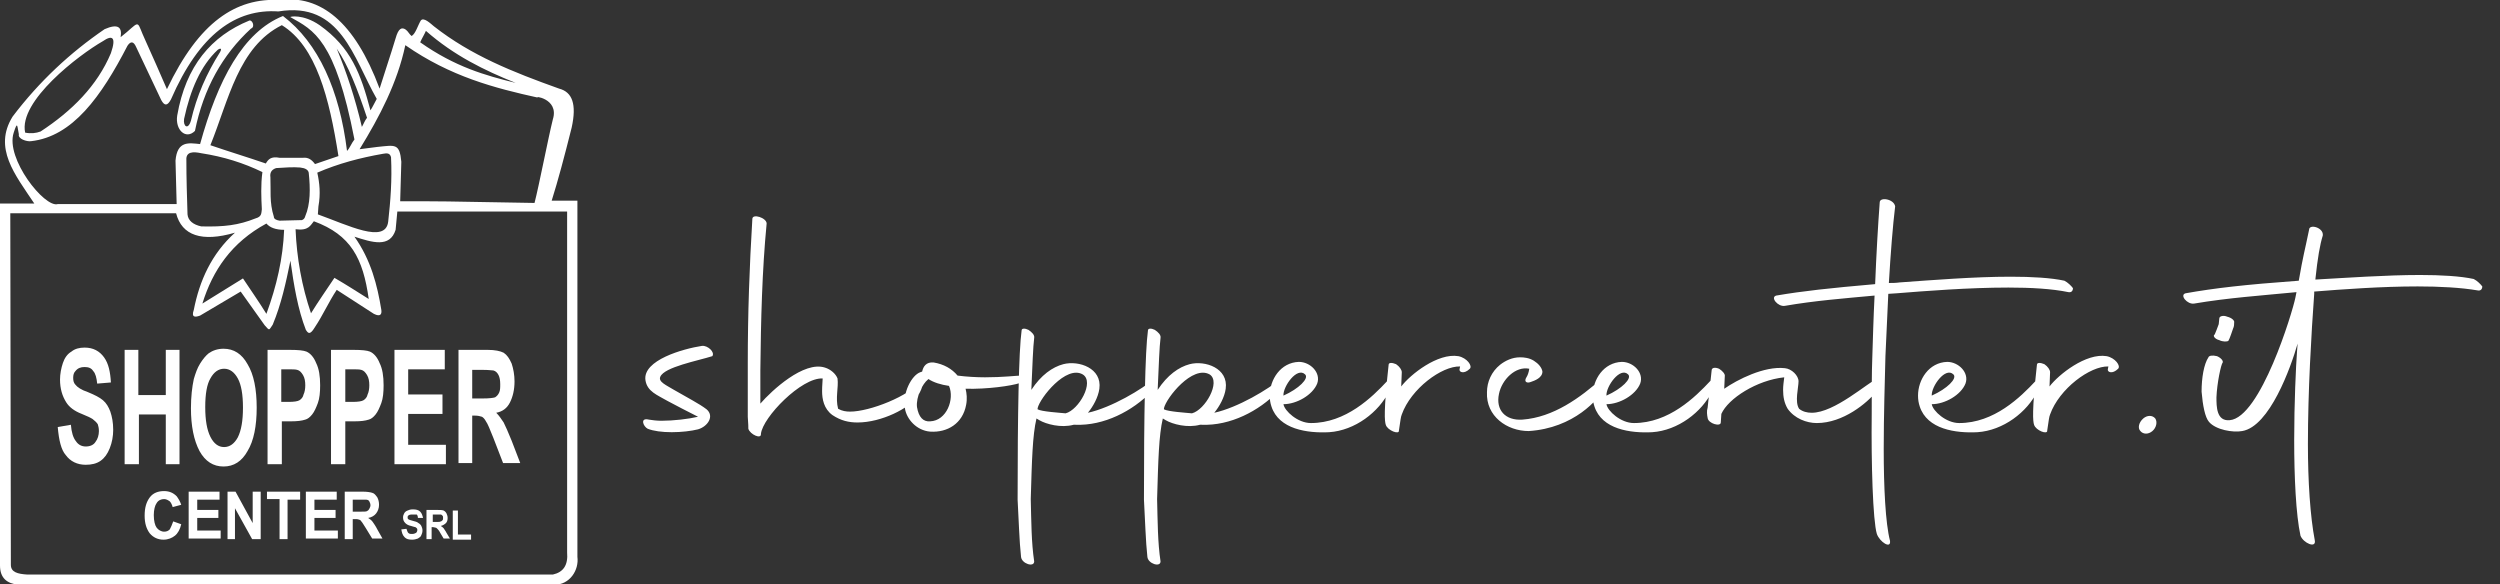
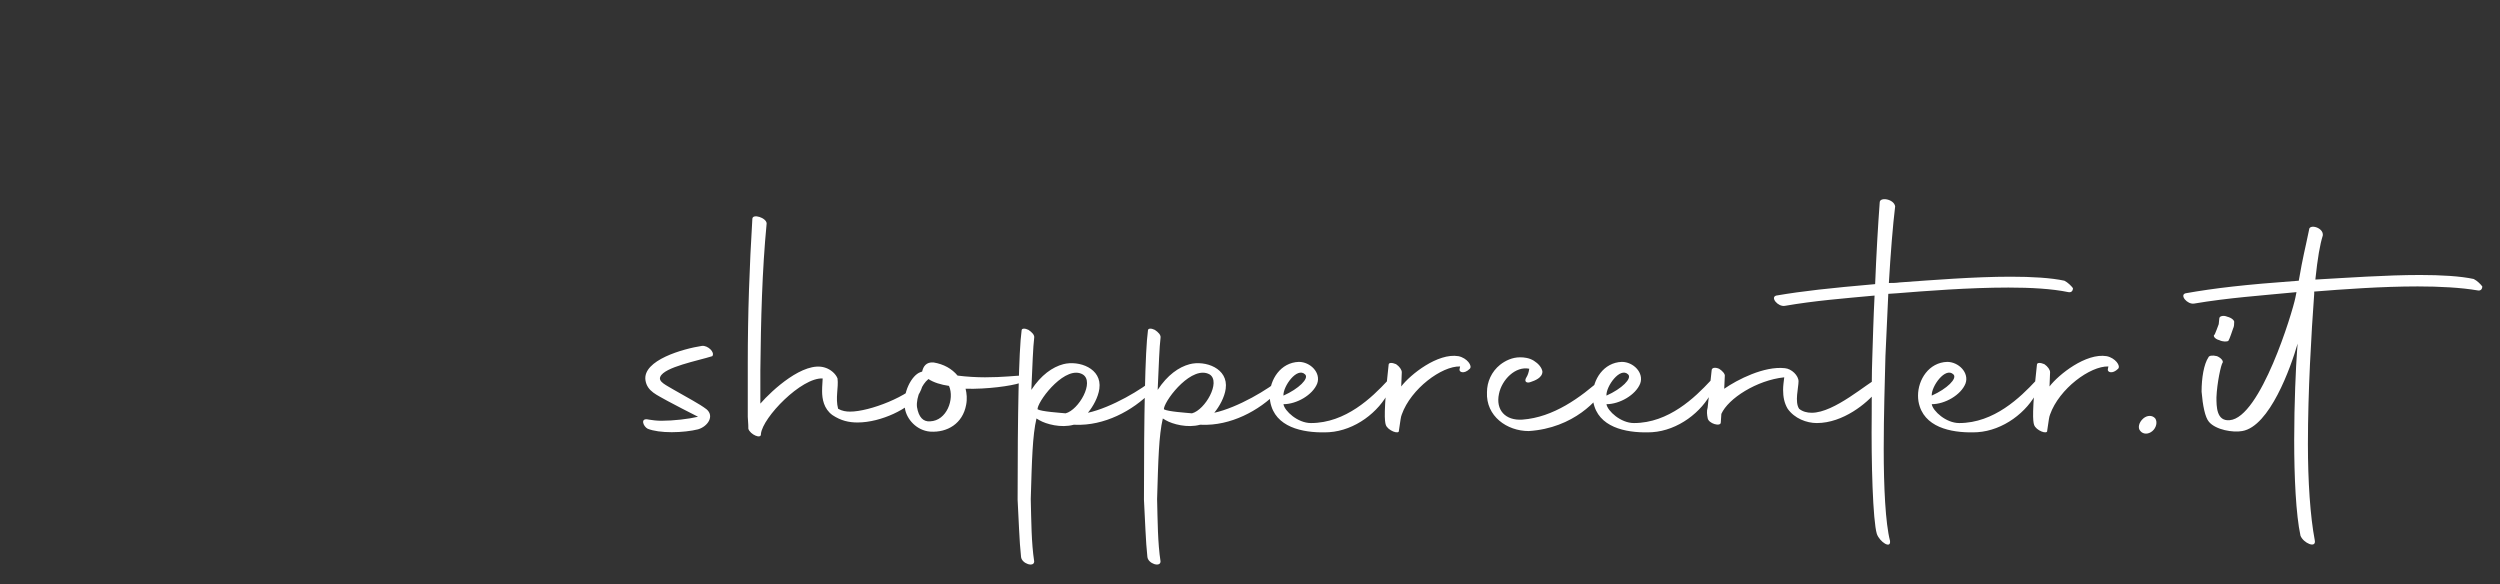
<svg xmlns="http://www.w3.org/2000/svg" version="1.1" id="Livello_1" x="0px" y="0px" viewBox="0 0 437.3 102.2" style="enable-background:new 0 0 437.3 102.2;" xml:space="preserve">
  <rect x="0" y="0" width="437.3" height="102.2" fill="#333333" stroke="none" />
  <style type="text/css">
	.st0{fill-rule:evenodd;clip-rule:evenodd;fill:#FFFFFF;}
	.st1{fill:#FFFFFF;}
</style>
-   <path class="st0" d="M1.9,98.8c0-20.5-0.1-41-0.1-61.5c9.7,0,19.4,0,29,0c1,3.9,4.5,5.1,10.3,3.4c-4.1,3.7-6.2,8.4-7.2,13.5  c-0.5,1.4,0.3,1.3,1.1,1c2.4-1.4,4.7-2.8,7.1-4.2c1.4,2,2.8,3.9,4.2,5.9c0.9,1,0.7,0.9,1.4-0.1c1.5-3.6,2.3-7.3,3.1-11.2  c0.6,4.3,1.3,8.5,2.7,12.1c0.4,0.6,0.7,1,1.6-0.5c1.4-2.1,2.4-4.4,3.8-6.5c2.2,1.4,4.3,2.8,6.5,4.2c1.2,0.6,1.4,0,1.3-0.7  c-0.7-4.3-1.8-8.7-4.7-12.8c3.1,1,6.2,2,7.2-1.2c0.1-1.1,0.2-2.1,0.3-3.2c9.9,0,19.8,0,29.7,0c0,19.9,0,39.8,0,59.6  c0.2,2.3-0.7,3.5-2.5,3.9c-30.6,0-61.3,0-91.9,0C3.1,100.4,1.9,100.1,1.9,98.8 M90.2,14.5c-5.3-1.3-10.6-2.8-16.7-7.1  c0.3-0.7,0.7-1.3,1-2C79.4,9.7,84.7,12.3,90.2,14.5z M63.3,22.2c-1.2-5.1-2.7-9.6-4.4-13.7c2,2.9,3.6,7,5.3,12.1  C63.8,21.1,63.6,21.7,63.3,22.2z M46.5,28.6c-3.2-1.1-6.5-2.1-9.7-3.2c3.2-7.9,4.9-17.2,12.5-21c6,3.7,8.3,12.7,9.9,22.9  c-1.4,0.5-2.7,0.9-4.1,1.4c-0.6-0.8-1.2-1.2-2.1-1.1c-1.4,0-2.7,0-4.1,0C47.4,27.3,46.9,27.9,46.5,28.6z M4.4,23.2  C3.2,17.7,13.8,9.6,18,7.2c1.6-1.1,2.4-0.8,1.4,2.1C17,15,12.6,19.4,7.1,23C6.3,23.3,5.4,23.4,4.4,23.2z M30.9,35.7  c-0.1-2.5-0.1-5.1-0.2-7.6c0.3-3.5,2.3-3.1,4.3-2.9c3.1-11.2,7.5-19.6,14.5-22.4c6.2,4.7,9.9,13,11.2,23.6c0.5-0.5,0.8-1.4,1.3-2  C58.6,6.9,54.9,5.3,50.8,3c-0.2-0.1,2.2-0.6,5.1,1.4c5.5,3.9,7.2,8.5,8.9,14.9c0.4-0.6,0.7-1.3,1.1-2C61.8,10.1,59.6,0.2,48.7,2  c-7.4-0.5-13.8,3.9-18.8,15.4c-0.6,1.1-1.1,1.2-1.7,0.1c-1.5-3.1-2.9-6.2-4.4-9.3c-0.4-0.9-0.9-1.1-1.5-0.2  c-4.6,8.9-9.6,15.9-16.9,16.7c-0.7,0.1-2.3-0.4-2.1-1.2C3,22.1,3.1,21,2.4,23.2c-1.5,4.5,5.4,13.2,7.7,12.5  C15.8,35.7,21.8,35.7,30.9,35.7z M32.8,37.5c-0.1-3.2-0.2-6.3-0.2-9.5c-0.1-1.5,1.2-1.5,2.6-1.2c3.9,0.6,7.4,1.7,10.7,3.3  c-0.3,2.2-0.2,4.5-0.1,6.5c-0.1,0.7,0,1.3-1.1,1.6c-3,1.2-5.5,1.5-9.5,1.4C33.8,39.3,32.9,38.6,32.8,37.5z M55.7,36.1  c0.4-2.2,0.2-4.1-0.2-5.9c3.7-1.6,7.5-2.6,11.5-3.3c0.6-0.1,1.2-0.2,1.4,0.6c0.2,4-0.1,7.7-0.5,11.3c-0.5,3.9-7,0.6-12.3-1.3  L55.7,36.1z M47.9,37.9c-0.8-2.5-0.5-4.7-0.6-6.9c-0.1-0.7,0.1-1.3,1-1.6c1.5-0.1,3-0.2,4.2-0.1c0.9,0.1,1.4,0.4,1.5,0.9  c0.3,2.8,0.3,5.5-0.6,7.6c-0.1,0.4-0.3,0.6-0.6,0.7c-1.3,0-2.6,0.1-3.9,0.1C48.3,38.5,47.9,38.3,47.9,37.9z M49.7,40.2  c-1.5,0-2.5-0.4-3.1-1.1c-6.1,3.3-9.4,8.2-11.2,14c2.4-1.5,4.7-2.9,7.1-4.4c1.4,2.1,2.8,4.1,4.1,6.2C48.4,50,49.5,45.2,49.7,40.2z   M51.7,40.1c2.3,0.3,2.6-0.7,3.2-1.4c6.5,2.4,8.6,6.5,9.6,13.6c-2.4-1.5-3.6-2.3-6-3.7c-1.4,2.1-2.8,4.1-4.1,6.2  C52.8,50.1,51.9,45.1,51.7,40.1z M93.5,35.5c0.8-3.1,2.4-11.4,3.2-14.6c1.2-3.8-3.8-4.2-2.5-3.8c-7.7-1.7-15.4-3.7-23.3-9.2  c-1.4,6.6-4.5,12.5-8,18.2c1-0.1,2.1-0.3,3.1-0.4c3.1-0.3,3.9-0.7,4.2,2.6c-0.1,2.3-0.1,4.6-0.2,6.9C76.5,35.2,77.9,35.2,93.5,35.5z   M38.5,9.1c0.3-0.5,0.2-0.8-0.4-0.4c-3,2.8-4.8,7-5.9,12.1c-0.2,1.3,0.7,2,1.2,0.3C34.4,16.8,36.1,12.9,38.5,9.1z M43.9,5  c0.8-0.3,0.2-1.6-0.3-1.4C37,6.3,32.5,11.5,31,20.2c-0.4,2.5,1.5,4.3,3.1,2.7C35.6,15.5,38.9,9.6,43.9,5z M10.1,74.7l2.3-0.4  c0.1,1.3,0.4,2.3,0.9,2.9c0.4,0.6,1,0.9,1.7,0.9c0.8,0,1.4-0.3,1.7-0.8c0.4-0.5,0.6-1.2,0.6-1.9c0-0.5-0.1-0.9-0.2-1.2  c-0.2-0.3-0.5-0.6-0.9-0.9c-0.3-0.2-0.9-0.5-1.9-0.9c-1.3-0.5-2.2-1.2-2.7-2c-0.7-1.1-1.1-2.4-1.1-4c0-1,0.2-2,0.5-2.9  c0.3-0.9,0.8-1.6,1.5-2c0.6-0.5,1.4-0.7,2.3-0.7c1.5,0,2.6,0.6,3.4,1.7c0.8,1.1,1.1,2.6,1.2,4.4L17,67.1c-0.1-1-0.3-1.8-0.7-2.2  c-0.3-0.5-0.8-0.7-1.5-0.7c-0.7,0-1.2,0.2-1.6,0.7c-0.3,0.3-0.4,0.7-0.4,1.2c0,0.5,0.1,0.9,0.4,1.2c0.3,0.4,1,0.9,2.2,1.3  c1.2,0.5,2,0.9,2.6,1.4c0.6,0.5,1,1.2,1.3,2c0.3,0.9,0.5,1.9,0.5,3.2c0,1.1-0.2,2.2-0.6,3.2c-0.4,1-0.9,1.7-1.6,2.2  c-0.7,0.5-1.6,0.7-2.6,0.7c-1.5,0-2.7-0.6-3.5-1.7C10.7,78.7,10.3,77,10.1,74.7z M21.8,81.2v-20h2.4v7.9H29v-7.9h2.4v20H29v-8.7  h-4.7v8.7H21.8z M35.9,71.2c0,2.3,0.3,4,0.9,5.2c0.6,1.2,1.4,1.8,2.4,1.8c1,0,1.8-0.6,2.4-1.7c0.6-1.2,0.9-2.9,0.9-5.2  c0-2.3-0.3-4-0.9-5.1c-0.6-1.1-1.4-1.7-2.4-1.7c-1,0-1.8,0.6-2.4,1.7C36.2,67.2,35.9,68.9,35.9,71.2z M33.4,71.4  c0-2,0.2-3.7,0.5-5.1c0.3-1,0.6-1.9,1.1-2.7c0.5-0.8,1-1.4,1.5-1.8c0.7-0.5,1.6-0.8,2.6-0.8c1.8,0,3.2,0.9,4.2,2.7  c1.1,1.8,1.6,4.4,1.6,7.6c0,3.2-0.5,5.8-1.6,7.6c-1,1.8-2.4,2.7-4.2,2.7c-1.8,0-3.2-0.9-4.2-2.7C33.9,77,33.4,74.5,33.4,71.4z   M49.2,64.6v5.7h1.3c0.9,0,1.6-0.1,1.9-0.3c0.3-0.2,0.6-0.5,0.7-1c0.2-0.4,0.3-1,0.3-1.6c0-0.7-0.1-1.3-0.4-1.8  c-0.3-0.5-0.6-0.8-1-0.9c-0.3-0.1-0.9-0.1-1.7-0.1H49.2z M46.8,81.2v-20h3.9c1.5,0,2.4,0.1,2.9,0.3c0.7,0.3,1.3,1,1.7,2  c0.5,1,0.7,2.3,0.7,3.9c0,1.2-0.1,2.3-0.4,3.1c-0.3,0.8-0.6,1.5-1,2c-0.4,0.5-0.8,0.8-1.2,0.9c-0.6,0.2-1.4,0.3-2.5,0.3h-1.6v7.5  H46.8z M60.4,64.6v5.7h1.3c0.9,0,1.6-0.1,1.9-0.3c0.3-0.2,0.6-0.5,0.7-1c0.2-0.4,0.3-1,0.3-1.6c0-0.7-0.1-1.3-0.4-1.8  c-0.3-0.5-0.6-0.8-1-0.9c-0.3-0.1-0.9-0.1-1.7-0.1H60.4z M57.9,81.2v-20h3.9c1.5,0,2.4,0.1,2.9,0.3c0.7,0.3,1.3,1,1.7,2  c0.5,1,0.7,2.3,0.7,3.9c0,1.2-0.1,2.3-0.4,3.1c-0.3,0.8-0.6,1.5-1,2c-0.4,0.5-0.8,0.8-1.2,0.9c-0.6,0.2-1.4,0.3-2.5,0.3h-1.6v7.5  H57.9z M69,81.2v-20h8.8v3.4h-6.4v4.4h6v3.4h-6v5.4h6.6v3.4H69z M82.6,69.7h1.8c1.2,0,1.9-0.1,2.2-0.2c0.3-0.2,0.5-0.4,0.7-0.8  c0.2-0.4,0.2-0.9,0.2-1.5c0-0.7-0.1-1.2-0.3-1.6c-0.2-0.4-0.5-0.7-0.9-0.8c-0.2,0-0.8-0.1-1.8-0.1h-1.9V69.7z M80.2,81.2v-20h5.1  c1.3,0,2.2,0.2,2.8,0.5c0.6,0.4,1,1,1.4,1.9c0.3,0.9,0.5,2,0.5,3.1c0,1.5-0.3,2.7-0.8,3.7c-0.5,1-1.3,1.6-2.4,1.8  c0.5,0.5,0.9,1.1,1.3,1.7c0.3,0.6,0.8,1.7,1.4,3.2l1.5,3.9H88l-1.7-4.4c-0.6-1.5-1-2.5-1.3-2.9c-0.2-0.4-0.5-0.7-0.7-0.8  c-0.3-0.1-0.7-0.2-1.2-0.2h-0.5v8.3H80.2z M30.3,91.2l1.4,0.5c-0.2,0.9-0.6,1.6-1.1,2c-0.5,0.4-1.2,0.7-2,0.7c-1,0-1.8-0.4-2.4-1.1  c-0.6-0.8-0.9-1.8-0.9-3.1c0-1.4,0.3-2.4,0.9-3.2c0.6-0.8,1.5-1.1,2.5-1.1c0.9,0,1.6,0.3,2.2,0.9c0.3,0.4,0.6,0.9,0.8,1.5l-1.5,0.4  c-0.1-0.4-0.3-0.8-0.5-1c-0.3-0.2-0.6-0.4-1-0.4c-0.5,0-1,0.2-1.3,0.7c-0.3,0.4-0.5,1.2-0.5,2.1c0,1,0.2,1.8,0.5,2.2  c0.3,0.4,0.8,0.7,1.3,0.7c0.4,0,0.7-0.1,1-0.4C29.9,92.2,30.1,91.8,30.3,91.2z M33,94.2V86h5.4v1.4h-3.9v1.8h3.7v1.4h-3.7v2.2h4.1  v1.4H33z M39.8,94.2V86h1.4l3,5.5V86h1.4v8.3h-1.5l-3-5.4v5.4H39.8z M48.9,94.2v-6.9h-2.2V86h5.8v1.4h-2.2v6.9H48.9z M53.5,94.2V86  h5.4v1.4H55v1.8h3.7v1.4H55v2.2h4.1v1.4H53.5z M61.8,89.5h1.1c0.7,0,1.2,0,1.3-0.1c0.2-0.1,0.3-0.2,0.4-0.4c0.1-0.2,0.2-0.4,0.2-0.6  c0-0.3-0.1-0.5-0.2-0.7c-0.1-0.2-0.3-0.3-0.6-0.3c-0.1,0-0.5,0-1.1,0h-1.2V89.5z M60.3,94.2V86h3.1c0.8,0,1.4,0.1,1.7,0.2  c0.4,0.1,0.6,0.4,0.9,0.8c0.2,0.4,0.3,0.8,0.3,1.3c0,0.6-0.2,1.1-0.5,1.5c-0.3,0.4-0.8,0.7-1.4,0.8c0.3,0.2,0.6,0.4,0.8,0.7  c0.2,0.3,0.5,0.7,0.8,1.3l0.9,1.6h-1.8l-1.1-1.8c-0.4-0.6-0.6-1-0.8-1.2c-0.1-0.2-0.3-0.3-0.4-0.3c-0.2-0.1-0.4-0.1-0.8-0.1h-0.3  v3.5H60.3z M70.2,92.6l0.9-0.1c0.1,0.3,0.2,0.6,0.3,0.7c0.2,0.2,0.4,0.2,0.7,0.2c0.3,0,0.5-0.1,0.7-0.2c0.1-0.1,0.2-0.3,0.2-0.5  c0-0.1,0-0.2-0.1-0.3c-0.1-0.1-0.2-0.2-0.3-0.2c-0.1,0-0.3-0.1-0.7-0.2c-0.5-0.1-0.8-0.3-1-0.5c-0.3-0.3-0.4-0.6-0.4-1  c0-0.3,0.1-0.5,0.2-0.7c0.1-0.2,0.3-0.4,0.6-0.5c0.2-0.1,0.5-0.2,0.9-0.2c0.6,0,1,0.1,1.3,0.4c0.3,0.3,0.4,0.7,0.5,1.1l-0.9,0  c0-0.3-0.1-0.5-0.2-0.6C72.4,90,72.3,90,72,90c-0.3,0-0.5,0.1-0.6,0.2c-0.1,0.1-0.1,0.2-0.1,0.3c0,0.1,0,0.2,0.1,0.3  c0.1,0.1,0.4,0.2,0.8,0.3c0.4,0.1,0.8,0.2,1,0.4c0.2,0.1,0.4,0.3,0.5,0.5c0.1,0.2,0.2,0.5,0.2,0.8c0,0.3-0.1,0.6-0.2,0.8  c-0.1,0.3-0.3,0.4-0.6,0.6c-0.3,0.1-0.6,0.2-1,0.2c-0.6,0-1-0.1-1.3-0.4C70.4,93.6,70.3,93.2,70.2,92.6z M75.6,91.3h0.7  c0.4,0,0.7,0,0.8-0.1c0.1,0,0.2-0.1,0.3-0.2c0.1-0.1,0.1-0.2,0.1-0.4c0-0.2,0-0.3-0.1-0.4c-0.1-0.1-0.2-0.2-0.3-0.2  c-0.1,0-0.3,0-0.7,0h-0.7V91.3z M74.6,94.3v-5.1h1.9c0.5,0,0.8,0,1.1,0.1c0.2,0.1,0.4,0.3,0.5,0.5c0.1,0.2,0.2,0.5,0.2,0.8  c0,0.4-0.1,0.7-0.3,0.9c-0.2,0.2-0.5,0.4-0.9,0.5c0.2,0.1,0.4,0.3,0.5,0.4c0.1,0.2,0.3,0.4,0.5,0.8l0.6,1h-1.1L77,93.2  c-0.2-0.4-0.4-0.6-0.5-0.7c-0.1-0.1-0.2-0.2-0.3-0.2c-0.1,0-0.3-0.1-0.5-0.1h-0.2v2.1H74.6z M79.2,94.3v-5h0.9v4.2h2.3v0.9H79.2z   M0,98.9c0-21,0-42.4,0-63.3c2,0,4,0,6,0c-3.4-5.1-7.2-9.7-3.8-15.2C6.9,14.2,12.3,9.2,18.3,5.1c2.3-1,3.1-0.4,2.8,1.4  c0.4-0.3,0.7-0.6,1.1-0.9c2.4-2.1,1.7-1.8,3.2,1.4c1.3,2.9,2.6,5.8,3.8,8.6c5.6-11.8,12.1-16,19.7-15.6C56-0.9,62,3.7,66.4,15.5  c0.9-2.9,1.9-5.8,2.8-8.8c0.5-1.8,1.1-2,1.8-1.5c0.4,0.3,0.6,0.8,1,1.1c0.7-0.4,1.1-1.9,1.6-2.7c0.5-0.7,1.8,0.6,2.3,1  c6.5,5.1,13.8,8,21.9,10.9c2.3,0.6,3.1,2.7,2.2,6.8c-1.3,5.2-2.4,9.3-3.5,12.8c1.3,0,3.3,0,4.5,0c0,21.4,0,40.9,0,62.3  c0.3,2.3-1.3,4.9-4.1,4.9c-31.2,0-62.4,0-93.6,0C1.2,102.1,0,101.1,0,98.9z" />
  <path class="st1" d="M374.4,75.4c0.5,0.6,1.4,0.6,2.1,0c0.7-0.6,0.9-1.6,0.5-2.2c-0.5-0.6-1.4-0.6-2.1,0  C374.1,73.9,373.9,74.9,374.4,75.4 M388.2,59.5c0.6,0.3,1.4,0.3,1.6,0.1c0.2-0.3,0.7-1.8,0.8-2.1c0.2-0.4,0.2-0.8,0.2-1.1  c0.1-0.3-0.4-0.8-1.2-1c-0.7-0.3-1.4-0.1-1.4,0.3l-0.1,1c-0.1,0.3-0.6,1.6-0.7,1.8C387,58.7,387.4,59.3,388.2,59.5z M386.4,73.8  c1.2,1.4,4.2,1.9,5.8,1.6c4.8-0.8,8.5-11.1,9.7-15.3l-0.1,1.3c-0.2,2.7-0.5,9.1-0.5,15.6c0,6.4,0.3,13,1.1,16.7  c0.5,1.3,2.8,2.3,2.5,0.8c-0.8-4.2-1.2-10.3-1.2-16.8c0-9.3,0.6-19.4,1.1-26.3v-0.4c5-0.4,11.8-0.9,18.1-0.9c3.8,0,7.6,0.2,10.5,0.7  c0.5,0.1,0.8-0.2,0.8-0.7c-0.3-0.4-0.9-1-1.5-1.3c-2.3-0.5-5.7-0.7-9.4-0.7c-5.9,0-12.9,0.5-18.3,0.8c0.4-3.8,0.8-6.1,1.3-7.7  c0.2-1.4-2.4-2.1-2.4-1c-0.8,3.9-1,4.3-1.8,8.9c-9.6,0.7-14.7,1.3-19.8,2.2c-1.1,0.3,0.3,2,1.5,1.8c5.9-1,11.7-1.4,17.9-2l-0.2,1  c-0.5,2.5-6.1,21-11.5,21.4c-2.3,0.2-2.3-2.4-2.3-4c0.1-2.5,0.8-5.8,1.1-6.1c0.1-0.3-0.3-0.8-1-1.1c-0.8-0.2-1.4-0.1-1.5,0.2  c-0.8,1.2-1.2,3.6-1.2,6C385.3,70.9,385.7,73,386.4,73.8z M355.8,74.3c0.3,1,2.4,1.8,2.3,1c0.3-1.9,0.3-2.3,0.5-2.8  c1.6-4.5,7-8.5,10.2-8.4l-0.1,0.5c-0.1,0.5,0.8,0.9,1.8-0.1c0.5-0.5-0.5-1.9-2-2.2c-3.6-0.6-8.4,3.2-10,5.3l0.1-2.5  c0-0.4-0.4-1-1-1.4c-0.7-0.3-1.3-0.3-1.3,0.1C355.4,72,355.6,73.7,355.8,74.3z M341.7,65.5c0.7,0.7-1.1,2.5-3.8,3.7  C337.8,67.6,340.3,64.1,341.7,65.5z M345.9,75.6c4.5-0.3,8.7-3.5,10.5-7.2c0.9-1.8,1.2-3.3-0.3-1.8c-2.7,2.9-7.3,7.4-13.4,7.4  c-2.3,0-4.6-2.1-4.8-3.3c2.3,0,5.1-1.6,5.9-3.6c0.7-1.9-1.2-3.8-3.2-3.8c-3.2,0.1-5.1,3.1-5.1,5.9c0,0.7,0.1,1.3,0.3,1.9  C337.1,75.1,342.1,75.8,345.9,75.6z M328.3,93.4c0.5,1.4,2.5,2.7,2.3,1.2c-0.8-3.1-1.1-9.4-1.1-16.1c0-5.9,0.2-12.1,0.3-16.2  l0.5-10.9c0.5,0,1-0.1,1.5-0.1c5-0.4,12.6-1,19.5-1c3.9,0,7.6,0.2,10.5,0.8c0.5,0.1,0.8-0.2,0.8-0.7c-0.3-0.4-0.9-1-1.5-1.3  c-2.3-0.5-5.7-0.7-9.4-0.7c-6.4,0-13.8,0.6-19.4,1c-0.7,0.1-1.3,0.1-1.9,0.1c0.3-5.1,0.7-10.2,1.1-13.4c-0.2-1.3-2.7-1.7-2.7-0.7  c-0.3,4-0.6,9.2-0.8,14.3c-8,0.7-12.6,1.2-17.3,2c-1.1,0.3,0.3,2,1.5,1.8c5.2-0.9,10.3-1.3,15.7-1.8c-0.2,4-0.3,7.8-0.4,10.9  c-0.1,2.5-0.1,6.1-0.1,9.8C327.3,81,327.6,91.1,328.3,93.4z M298.7,73.1c0.1,1,2.3,1.6,2.3,0.8l0.1-1.5c1.2-2.7,6.2-5.9,11-6.4  c-0.1,0.8-0.2,1.5-0.2,2.2c0,1.2,0.2,2.3,0.8,3.3c1.2,1.7,3.3,2.5,5.1,2.5c4.6,0,8.8-3.5,10.4-5.5c1-1.2,0.7-2.7,0.5-2.5  c-2.1,1-7.8,6.2-11.8,6.2c-0.8,0-1.6-0.2-2.2-0.7c-0.8-1.2-0.1-3.7-0.1-4.8c0-1-1.2-2.2-2.4-2.3c-3.6-0.4-8.3,2-10.6,3.6l0.1-2.2  c0.1-0.4-0.5-1-1-1.3c-0.7-0.3-1.3-0.2-1.3,0.3l-0.7,6.5C298.5,71.9,298.6,72.6,298.7,73.1z M284.8,65.5c0.7,0.7-1.1,2.5-3.8,3.7  C280.9,67.6,283.4,64.1,284.8,65.5z M289,75.6c4.5-0.3,8.7-3.5,10.5-7.2c0.9-1.8,1.2-3.3-0.3-1.8c-2.7,2.9-7.3,7.4-13.4,7.4  c-2.3,0-4.6-2.1-4.8-3.3c2.3,0,5.1-1.6,5.9-3.6c0.7-1.9-1.2-3.8-3.2-3.8c-3.2,0.1-5.1,3.1-5.1,5.9c0,0.7,0.1,1.3,0.3,1.9  C280.2,75.1,285.2,75.8,289,75.6z M262.2,68.9c0.5-2.5,2.9-4.9,5.3-4.4c-0.1,0.7-0.3,1.2-0.5,1.5c-0.5,0.8,0.1,1.1,0.8,0.8  c0.6-0.2,2-0.7,2-1.8c-0.1-0.7-0.7-1.4-1.5-1.9c-0.8-0.5-1.7-0.6-2.4-0.6c-1.4,0-2.6,0.6-3.5,1.3c-1.5,1.2-2.3,3-2.3,4.8  c-0.2,4.2,3.5,6.8,7.3,6.8c7.9-0.5,12.3-5.6,13.3-7.6c0.5-0.8,0-2-0.4-1.7c-3.9,3.5-8.6,6.9-14,7.3  C263.3,73.6,261.6,71.7,262.2,68.9z M242.4,74.3c0.3,1,2.4,1.8,2.3,1c0.3-1.9,0.3-2.3,0.5-2.8c1.6-4.5,7-8.5,10.2-8.4l-0.1,0.5  c-0.1,0.5,0.8,0.9,1.8-0.1c0.5-0.5-0.5-1.9-2-2.2c-3.6-0.6-8.4,3.2-10,5.3l0.1-2.5c0-0.4-0.4-1-1-1.4c-0.7-0.3-1.3-0.3-1.3,0.1  C242,72,242.2,73.7,242.4,74.3z M228.3,65.5c0.7,0.7-1.1,2.5-3.8,3.7C224.4,67.6,226.9,64.1,228.3,65.5z M232.5,75.6  c4.5-0.3,8.7-3.5,10.5-7.2c0.9-1.8,1.2-3.3-0.3-1.8c-2.7,2.9-7.3,7.4-13.4,7.4c-2.3,0-4.6-2.1-4.8-3.3c2.3,0,5.1-1.6,5.9-3.6  c0.7-1.9-1.2-3.8-3.2-3.8c-3.2,0.1-5.1,3.1-5.1,5.9c0,0.7,0.1,1.3,0.3,1.9C223.7,75.1,228.7,75.8,232.5,75.6z M208.5,72.3  c-1-0.1-4.2-0.3-4.9-0.7v-0.2c0.4-1.8,5-7.6,8-5.9C213.6,66.8,210.8,71.7,208.5,72.3z M200.7,97.4c0.1,1.2,2.3,1.9,2.3,0.8  c-0.5-3.3-0.5-7-0.6-10.9c0.2-6.8,0.3-11.1,1-14.1l0.5,0.3c1.2,0.7,3.8,1.4,6,0.8h0.3c5,0.2,10-2.4,13.3-5.8c0.7-0.7,1.4-3,0.7-2.4  c-2.3,2-7.7,5.2-11.8,6.1c0.9-1.1,1.8-2.7,2-4.2c0.5-3.6-3.6-5-6.3-4.3c-1.9,0.5-3.9,1.9-5.6,4.5c0.2-4.4,0.3-7.5,0.5-9.1  c0.1-0.5-0.4-1-1-1.4c-0.6-0.3-1.2-0.3-1.2,0.1c-0.5,3.6-0.7,14.8-0.7,29.6C200.3,90.9,200.4,94.7,200.7,97.4z M186.4,72.3  c-1-0.1-4.2-0.3-4.9-0.7v-0.2c0.4-1.8,5-7.6,7.9-5.9C191.5,66.8,188.7,71.7,186.4,72.3z M178.6,97.4c0.1,1.2,2.3,1.9,2.3,0.8  c-0.5-3.3-0.5-7-0.6-10.9c0.2-6.8,0.3-11.1,1-14.1l0.5,0.3c1.2,0.7,3.8,1.4,6,0.8h0.3c5,0.2,10-2.4,13.3-5.8c0.7-0.7,1.4-3,0.7-2.4  c-2.3,2-7.7,5.2-11.8,6.1c0.9-1.1,1.8-2.7,2-4.2c0.5-3.6-3.6-5-6.3-4.3c-1.9,0.5-3.9,1.9-5.6,4.5c0.2-4.4,0.3-7.5,0.5-9.1  c0.1-0.5-0.4-1-1-1.4c-0.6-0.3-1.2-0.3-1.2,0.1c-0.5,3.6-0.7,14.8-0.7,29.6C178.2,90.9,178.3,94.7,178.6,97.4z M162.3,66.4l0.1-0.1  c0.9,0.6,2.2,1,3.6,1.2c1,2.3-0.4,6.1-3.3,6.2c-1.2,0.1-2-0.7-2.3-2.5C160.2,69.4,161.4,67.1,162.3,66.4z M178.4,67  c1.6-0.5,2-1.4,0.1-1.3c-0.6,0-3.1,0.3-6.2,0.3c-1.5,0-3.2-0.1-4.8-0.3c-1-1.2-2.4-2-4.2-2.3c-1.3-0.1-1.8,0.7-2,1.6  c-0.1,0-0.2,0.1-0.3,0.1c-1.5,0.5-3.2,3.6-2.7,6.4c0.3,1.8,2,3.8,4.4,4c3,0.2,5.7-1.4,6.3-4.7c0.2-1,0.1-2-0.1-2.8  C172.7,68.1,176.9,67.5,178.4,67z M130.9,75c0.3,1,2.3,1.9,2.2,0.9c0.3-2.9,7.1-9.9,10.8-9.7c0,0.5-0.1,1.2-0.1,2.2  c0,1.4,0.3,3.1,1.8,4.2c1.5,1,2.9,1.3,4.4,1.3c4.2,0,9.1-2.5,10.5-4.6c1-1.4,1.3-3.5,0.7-2.8c-2.1,2.8-9.1,5.5-12.5,5.5  c-0.7,0-1.4-0.1-2.1-0.5c-0.5-1.9,0.1-3.7-0.1-5.3c-0.3-0.8-1.2-1.6-2.2-1.9c-3.7-1.2-9.3,4-11.3,6.3v-5.8  c0.1-8.9,0.3-17.4,1.1-25.7c0-1-2.5-1.8-2.5-0.8c-0.5,8.3-0.8,16.4-0.8,25.3v9.3C130.9,74.1,130.9,74.8,130.9,75z M113.3,75  c1,0.4,2.5,0.6,4.2,0.6c1.7,0,3.4-0.2,4.6-0.5c1.7-0.5,2.9-2.3,1.5-3.5c-1.3-1-3.3-2-5.7-3.4c-1.3-0.8-2.8-1.4-2.4-2.3  c0.7-1.7,6.6-2.8,9.1-3.6c0.5-0.7-0.8-1.9-1.8-1.8c-3.3,0.5-10.4,2.5-9.9,6c0.3,2,2.1,2.6,3.8,3.6c1.3,0.7,3.8,2,5.4,2.8  c-1.7,0.4-4.3,0.7-6.4,0.7c-0.8,0-1.6-0.1-2.2-0.2C111.9,73,112.5,74.6,113.3,75z" />
</svg>